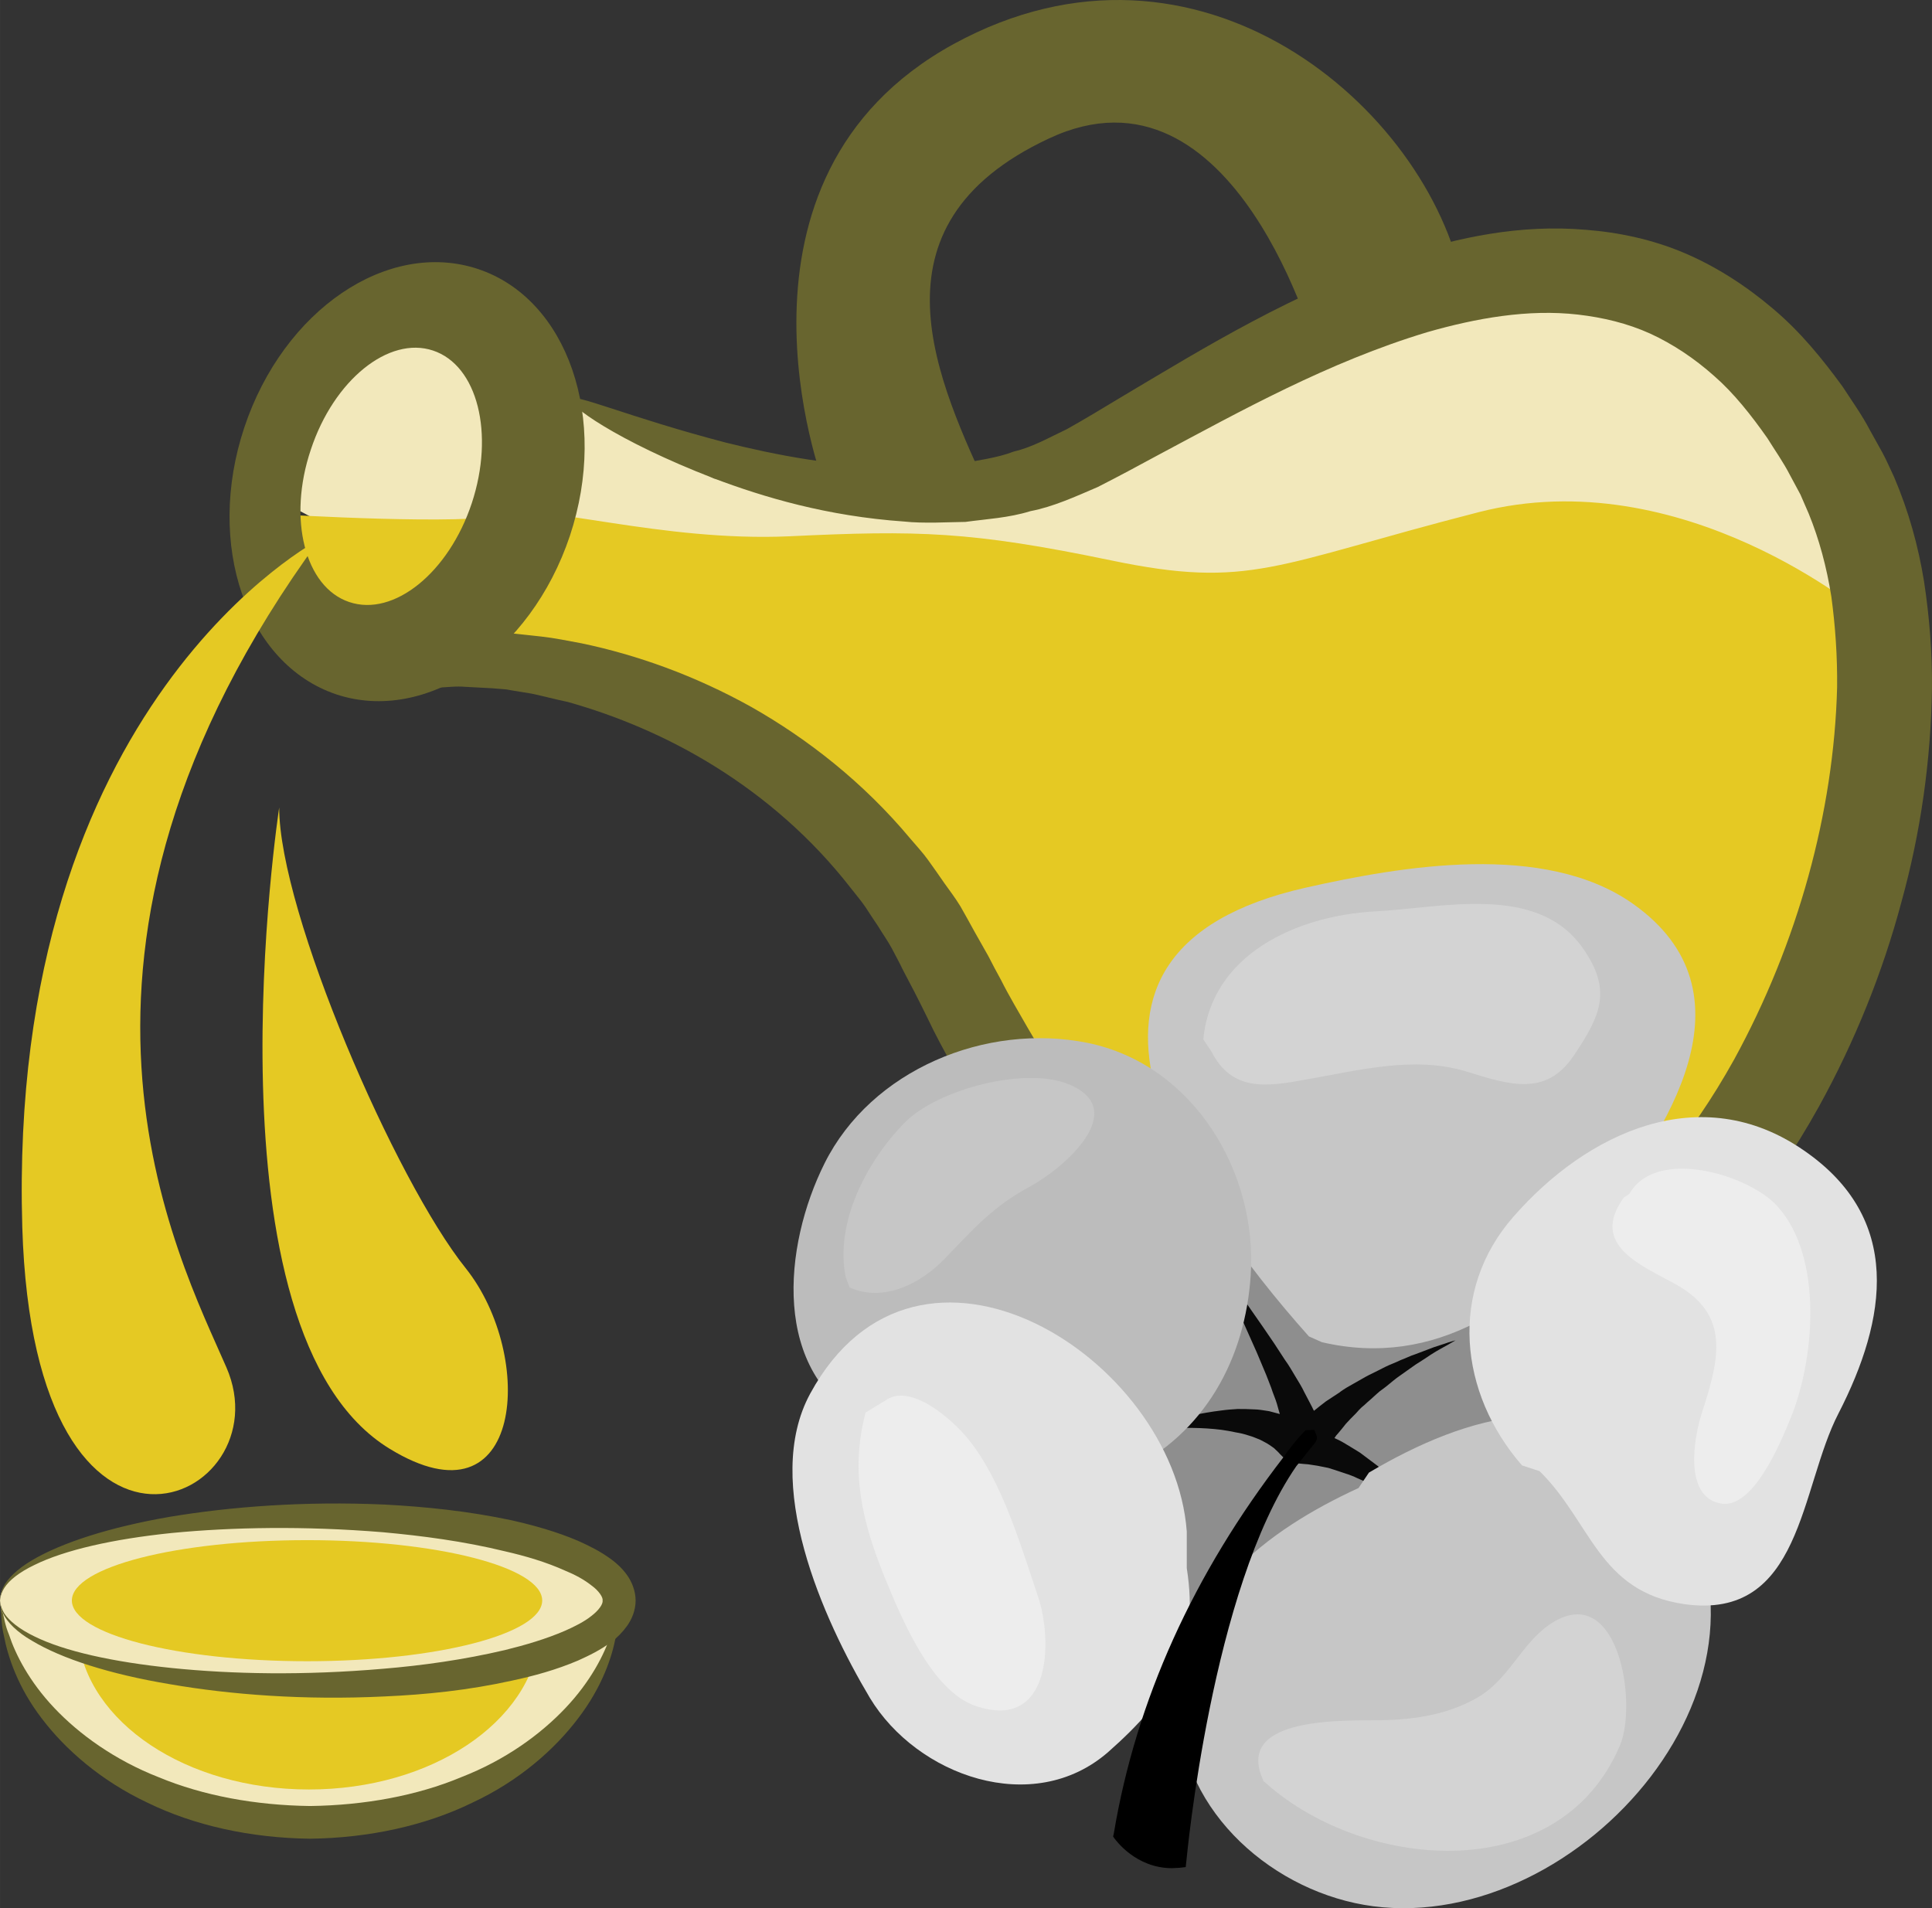
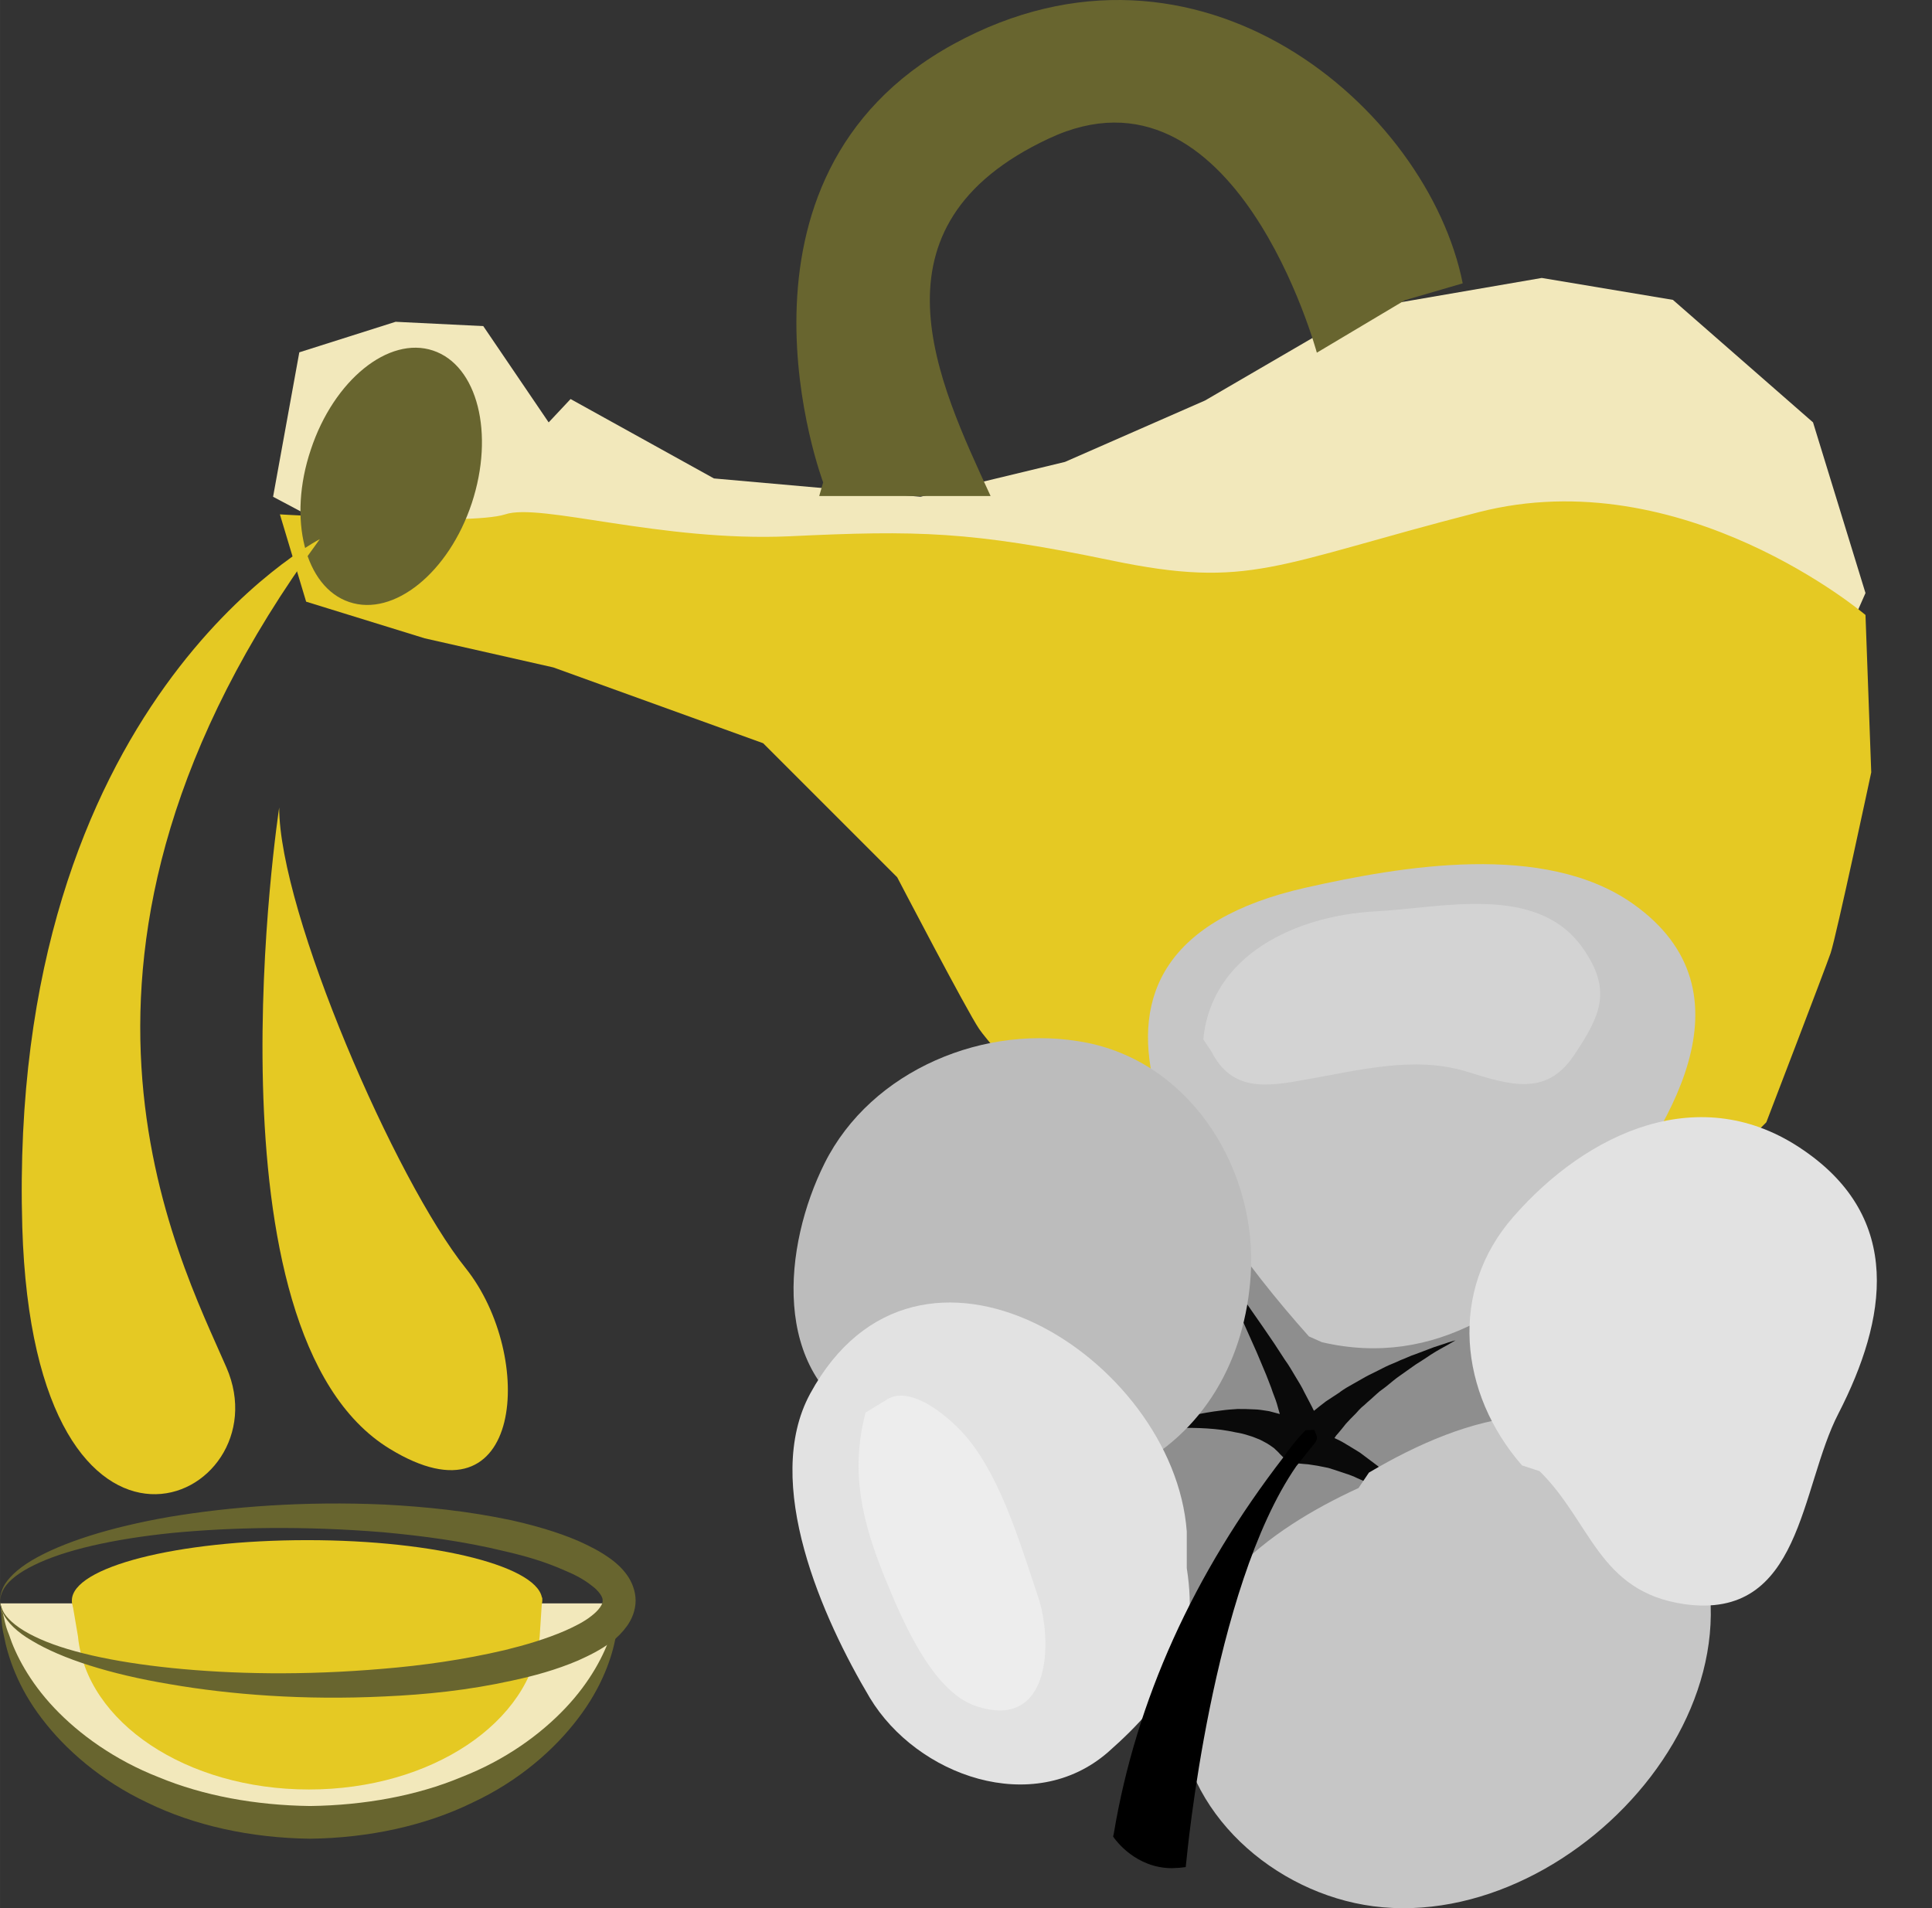
<svg xmlns="http://www.w3.org/2000/svg" id="svg60" viewBox="0 0 5377.084 5311.039" style="clip-rule:evenodd;fill-rule:evenodd;image-rendering:optimizeQuality;shape-rendering:geometricPrecision;text-rendering:geometricPrecision" version="1.1" height="53.11mm" width="53.771mm" xml:space="preserve">
  <rect x="0" y="0" width="5377.084" height="5311.039" fill="#333333" stroke="none" />
  <defs id="defs4">
    <style id="style2" type="text/css">
   
    .fil8 {fill:black;fill-rule:nonzero}
    .fil4 {fill:#0A0A0A;fill-rule:nonzero}
    .fil1 {fill:#68652F;fill-rule:nonzero}
    .fil3 {fill:#8E8E8E;fill-rule:nonzero}
    .fil6 {fill:#BCBCBC;fill-rule:nonzero}
    .fil5 {fill:#C6C6C6;fill-rule:nonzero}
    .fil10 {fill:lightgrey;fill-rule:nonzero}
    .fil7 {fill:#E2E2E2;fill-rule:nonzero}
    .fil2 {fill:#E5C923;fill-rule:nonzero}
    .fil9 {fill:#EDEDED;fill-rule:nonzero}
    .fil0 {fill:#F2E8BB;fill-rule:nonzero}
   
  </style>
  </defs>
  <g transform="translate(-7756,-12213.382)" id="Vrstva_x0020_1">
    <path style="fill:#f2e8bb;fill-rule:nonzero" id="path7" d="m 8516,13596 73,-402 268,-85 244,12 182,268 61,-65 399,221 575,51 402,-97 390,-171 438,-255 499,-86 365,61 390,341 146,475 -134,304 c 0,0 -1071,-219 -1132,-194 -61,24 -1571,24 -1607,24 -37,0 -920,-222 -920,-222 l -432,-70 z" class="fil0" />
    <path style="fill:#f2e8bb;fill-rule:nonzero" id="path9" d="m 7757,16676 c 31,341 404,609 862,609 457,0 831,-268 861,-609 z" class="fil0" />
    <path style="fill:#68652f;fill-rule:nonzero" id="path11" d="m 9480,16676 c 0,0 0,9 -1,24 -2,15 -2,38 -9,67 -10,58 -39,143 -105,229 -65,86 -164,174 -295,235 -129,63 -286,98 -451,100 -166,-2 -323,-37 -452,-100 -130,-61 -230,-149 -295,-235 -66,-86 -94,-171 -105,-229 -7,-29 -7,-52 -8,-67 -1,-15 -2,-24 -2,-24 0,0 2,8 6,23 4,15 7,38 18,64 18,55 56,130 126,204 69,73 168,145 291,193 123,51 268,78 421,80 152,-2 298,-29 420,-80 124,-48 222,-120 291,-193 70,-74 108,-149 126,-204 11,-26 15,-49 19,-64 3,-15 5,-23 5,-23 z" class="fil1" />
    <path style="fill:#e5c923;fill-rule:nonzero" id="path13" d="m 9258,16768 c -23,238 -301,426 -642,426 -342,0 -620,-188 -643,-426 l -17,-100 1309,-8 z" class="fil2" />
    <path style="fill:#e5c923;fill-rule:nonzero" id="path15" d="m 12948,13925 c 0,0 -509,-432 -1077,-286 -569,146 -634,215 -1023,134 -390,-81 -538,-84 -895,-67 -357,16 -694,-94 -791,-61 -98,32 -627,0 -627,0 l 73,243 330,102 358,81 584,211 373,373 c 0,0 195,374 228,422 32,49 341,390 341,390 l 324,276 406,195 390,-98 422,-194 308,-309 c 0,0 162,-422 179,-471 16,-48 113,-503 113,-503 z" class="fil2" />
-     <path style="fill:#68652f;fill-rule:nonzero" id="path17" d="m 9344,13324 c 11,6 -15,79 -74,211 -30,66 -68,146 -115,241 -11,23 -23,48 -36,73 -6,12 -11,24 -17,36 -4,7 -7,15 -10,22 -6,14 -13,28 -19,42 -3,7 -6,14 -9,21 l -5,9 c 0,2 -1,4 -1,5 l 6,-1 c 35,-6 62,-8 101,-7 5,0 8,-1 14,0 l 28,3 c 18,2 36,4 55,6 37,4 75,12 113,19 153,32 314,89 472,177 157,89 312,210 443,367 16,19 34,38 49,59 15,21 30,42 45,64 15,21 31,42 45,65 13,23 26,46 39,70 13,23 26,46 39,69 11,22 23,44 35,66 22,44 48,87 73,131 101,174 221,345 371,487 150,140 334,241 543,269 51,8 106,11 158,10 51,-1 102,-7 153,-19 100,-23 198,-68 289,-131 183,-125 335,-313 453,-525 178,-325 278,-690 287,-1036 1,-87 -5,-171 -16,-253 -13,-82 -34,-160 -63,-231 l -23,-53 -29,-54 c -19,-37 -42,-69 -63,-103 -45,-64 -93,-125 -148,-173 -55,-49 -115,-89 -178,-118 -64,-29 -132,-45 -201,-53 -139,-16 -284,10 -420,49 -275,83 -520,220 -747,341 -57,31 -113,61 -170,90 -63,27 -124,55 -187,67 -61,19 -123,22 -181,30 -30,1 -58,1 -87,2 -28,0 -56,0 -83,-3 -216,-15 -392,-68 -530,-120 -276,-107 -407,-206 -399,-221 9,-18 156,49 431,121 137,34 308,69 503,69 24,1 49,0 73,-3 25,-2 50,-3 76,-6 49,-11 102,-16 151,-35 52,-12 98,-39 147,-62 52,-29 106,-62 161,-95 222,-132 469,-285 775,-389 153,-49 324,-87 509,-71 91,7 186,27 275,65 89,38 172,92 246,155 75,63 136,138 193,216 26,40 54,79 76,121 l 35,63 c 12,22 22,46 33,69 40,94 67,191 83,290 15,99 23,198 22,298 -3,199 -31,399 -85,594 -52,195 -129,387 -230,570 -133,239 -307,459 -538,616 -115,78 -245,138 -382,168 -69,15 -139,23 -208,23 -69,0 -134,-4 -200,-15 -131,-20 -259,-62 -373,-123 -115,-61 -216,-139 -303,-223 -174,-172 -300,-364 -403,-552 -26,-48 -52,-95 -74,-142 -12,-24 -23,-47 -35,-70 -11,-21 -22,-42 -33,-63 -10,-21 -21,-41 -32,-62 -11,-20 -24,-38 -36,-58 -13,-19 -25,-38 -37,-56 -13,-19 -28,-36 -41,-53 -109,-140 -239,-251 -375,-336 -136,-85 -277,-143 -412,-181 -34,-7 -67,-16 -100,-23 -16,-3 -33,-5 -49,-8 l -24,-4 -37,-3 c -25,-1 -50,-3 -75,-4 -12,-1 -25,-1 -40,0 -14,1 -27,2 -41,2 -55,3 -104,6 -151,9 v -10 c 3,-6 7,-12 10,-17 l 20,-34 c 13,-22 26,-44 38,-65 25,-42 49,-83 72,-122 20,-33 40,-65 58,-95 15,-24 30,-48 44,-70 55,-89 104,-164 144,-224 80,-121 128,-181 139,-175 z" class="fil1" />
-     <path style="fill:#68652f;fill-rule:nonzero" id="path19" d="m 9069,13614 c -64,193 -217,317 -341,275 -123,-41 -172,-231 -107,-424 64,-194 217,-317 340,-276 124,41 172,231 108,425 z m 17,-652 c -251,-83 -541,114 -650,441 -109,327 6,659 256,743 250,83 541,-115 650,-441 109,-327 -6,-660 -256,-743 z" class="fil1" />
+     <path style="fill:#68652f;fill-rule:nonzero" id="path19" d="m 9069,13614 c -64,193 -217,317 -341,275 -123,-41 -172,-231 -107,-424 64,-194 217,-317 340,-276 124,41 172,231 108,425 z m 17,-652 z" class="fil1" />
    <path style="fill:#68652f;fill-rule:nonzero" id="path21" d="m 10047,13556 c 0,0 -319,-846 363,-1220 682,-373 1320,179 1417,666 l -161,47 -245,146 c 0,0 -227,-840 -746,-596 -520,243 -308,677 -162,995 h -477 z" class="fil1" />
    <path style="fill:#e5c923;fill-rule:nonzero" id="path23" d="m 8646,13714 c 0,0 -871,451 -828,1915 33,1088 731,763 568,390 -133,-307 -584,-1153 260,-2305 z" class="fil2" />
    <path style="fill:#e5c923;fill-rule:nonzero" id="path25" d="m 8533,14461 c 0,0 -223,1462 308,1785 373,228 406,-259 211,-503 -195,-243 -519,-990 -519,-1282 z" class="fil2" />
-     <path style="fill:#f2e8bb;fill-rule:nonzero" id="path27" d="m 7756,16668 c 0,-130 386,-235 862,-235 475,0 861,105 861,235 0,130 -386,236 -861,236 -476,0 -862,-106 -862,-236 z" class="fil0" />
    <path style="fill:#68652f;fill-rule:nonzero" id="path29" d="m 7756,16668 c 1,0 -1,14 12,36 13,20 42,44 84,64 83,41 217,71 383,88 167,17 367,21 587,2 109,-9 224,-25 339,-52 57,-14 115,-31 168,-54 27,-12 53,-25 73,-41 21,-16 33,-34 31,-43 2,-8 -10,-27 -31,-42 -20,-16 -46,-30 -73,-41 -53,-24 -111,-41 -168,-54 -115,-28 -230,-43 -339,-53 -220,-18 -420,-14 -587,2 -166,17 -300,48 -383,89 -42,20 -71,43 -84,64 -13,21 -11,36 -12,35 1,1 -2,-13 9,-37 11,-23 38,-50 80,-75 83,-49 216,-92 384,-121 168,-28 372,-44 598,-34 113,6 232,18 354,44 61,14 123,31 184,57 31,14 62,29 93,52 15,11 30,25 43,43 13,18 24,44 24,71 0,28 -11,53 -24,71 -13,18 -28,33 -43,44 -31,23 -62,38 -93,52 -61,26 -123,43 -184,56 -122,27 -241,39 -354,44 -226,11 -430,-5 -598,-34 -168,-28 -301,-71 -384,-121 -42,-24 -69,-52 -80,-75 -11,-23 -8,-37 -9,-37 z" class="fil1" />
    <path style="fill:#e5c923;fill-rule:nonzero" id="path31" d="m 7956,16668 c 0,-93 293,-168 655,-168 361,0 654,75 654,168 0,93 -293,169 -654,169 -362,0 -655,-76 -655,-169 z" class="fil2" />
    <path style="fill:#8e8e8e;fill-rule:nonzero" id="path33" d="m 11220,15470 c -273,175 -441,449 -445,773 -3,203 105,462 259,596 143,125 253,70 416,17 169,-56 445,-149 512,-332 38,-102 45,-294 20,-402 -82,-354 -389,-586 -746,-456 z" class="fil3" />
    <path style="fill:#0a0a0a;fill-rule:nonzero" id="path35" d="m 11786,15950 c -13,5 -33,10 -55,19 -11,4 -24,9 -37,14 -13,4 -26,11 -40,16 -14,7 -29,12 -43,19 -14,7 -29,15 -44,22 -14,7 -28,16 -43,24 -7,4 -14,8 -21,12 -6,4 -13,8 -19,13 -14,9 -26,17 -38,25 -12,9 -23,18 -33,26 -2,-3 -3,-6 -5,-10 -7,-13 -14,-27 -22,-42 -7,-15 -16,-29 -25,-44 -9,-15 -18,-31 -29,-46 -10,-15 -20,-31 -30,-46 -41,-61 -84,-120 -114,-166 -16,-22 -28,-42 -36,-55 -9,-14 -14,-21 -14,-21 0,0 3,8 9,23 7,15 14,36 26,61 21,51 52,118 81,184 7,17 14,33 21,50 7,16 13,33 19,48 5,16 12,31 16,45 3,10 5,19 8,28 -10,-3 -20,-5 -30,-8 -14,-2 -29,-5 -43,-5 -15,-1 -30,-1 -45,-1 -15,1 -30,2 -44,4 -59,7 -115,21 -156,33 -42,13 -69,22 -69,22 0,0 29,-3 71,-5 43,-2 99,-3 154,4 13,2 26,4 39,7 13,2 25,5 37,9 11,3 22,8 32,12 9,5 18,9 25,14 7,5 14,9 17,13 4,4 7,6 12,12 9,9 14,14 14,14 l 25,-31 7,-2 -9,44 c 0,0 7,1 19,2 6,1 14,1 23,2 9,1 17,3 26,4 9,2 19,4 30,6 10,3 22,7 34,11 6,2 12,4 18,6 7,2 13,5 19,7 12,6 25,11 37,17 12,6 24,13 36,19 13,6 23,15 34,22 10,8 22,14 31,22 9,8 17,15 25,22 4,4 8,7 12,10 3,4 6,7 9,10 6,7 11,12 15,17 8,9 13,14 13,14 0,0 -3,-6 -9,-17 -3,-5 -7,-12 -11,-20 -2,-4 -4,-8 -7,-12 -3,-4 -6,-9 -9,-13 -6,-9 -13,-19 -21,-29 -7,-10 -16,-19 -25,-30 -10,-10 -19,-22 -30,-31 -11,-10 -22,-20 -33,-30 -12,-9 -24,-18 -36,-27 -6,-4 -11,-9 -18,-13 -6,-4 -12,-7 -18,-11 -12,-7 -24,-15 -36,-21 -4,-2 -9,-4 -13,-6 3,-5 6,-9 10,-13 7,-8 14,-17 22,-27 8,-9 18,-19 28,-29 5,-6 10,-11 15,-16 6,-5 12,-10 17,-15 12,-10 23,-21 35,-31 13,-9 25,-19 37,-29 12,-10 25,-18 37,-27 12,-8 23,-17 35,-24 11,-7 22,-14 32,-21 20,-13 38,-22 50,-29 12,-7 19,-11 19,-11 0,0 -8,2 -21,6 z" class="fil4" />
    <path style="fill:#c6c6c6;fill-rule:nonzero" id="path37" d="m 11399,15933 c -351,-393 -798,-1071 -9,-1249 267,-60 665,-129 911,45 349,247 96,635 -105,881 -192,235 -445,413 -761,339 z" class="fil5" />
    <path style="fill:#c6c6c6;fill-rule:nonzero" id="path39" d="m 11537,16355 c -253,116 -510,306 -501,616 9,288 268,512 542,548 577,75 1209,-644 819,-1177 -220,-299 -562,-189 -831,-30 z" class="fil5" />
    <path style="fill:#bcbcbc;fill-rule:nonzero" id="path41" d="m 10866,16310 c -222,-71 -494,-30 -698,-136 -267,-139 -232,-493 -117,-723 130,-260 449,-392 732,-335 293,60 473,358 454,646 -15,231 -126,442 -349,548 z" class="fil6" />
    <path style="fill:#e2e2e2;fill-rule:nonzero" id="path43" d="m 11992,16292 c -175,-201 -205,-486 -24,-692 205,-235 522,-383 808,-185 277,190 232,469 97,732 -108,208 -101,578 -430,531 -238,-35 -258,-228 -402,-370 z" class="fil7" />
    <path style="fill:#e2e2e2;fill-rule:nonzero" id="path45" d="m 11059,16476 c -36,-486 -748,-935 -1048,-384 -135,248 35,627 166,847 131,217 454,333 663,151 178,-157 254,-288 219,-512 z" class="fil7" />
    <path style="fill:#000000;fill-rule:nonzero" id="path47" d="m 11419,16206 -5,-13 -24,1 -7,7 c -18,19 -37,42 -54,67 -251,325 -411,677 -473,1048 l -2,9 5,7 c 3,3 58,81 159,81 6,0 13,-1 20,-1 l 18,-2 2,-18 c 1,-8 70,-757 306,-1098 15,-18 29,-37 44,-55 l 4,-5 c 6,-7 13,-16 7,-28 z" class="fil8" />
    <path style="fill:#ededed;fill-rule:nonzero" id="path49" d="m 10165,16145 c -43,165 -10,302 53,458 46,112 130,316 252,358 211,73 217,-179 175,-304 -48,-141 -99,-320 -194,-438 -42,-52 -161,-160 -232,-107 z" class="fil9" />
-     <path style="fill:#ededed;fill-rule:nonzero" id="path51" d="m 12291,15536 c 75,-132 335,-52 412,35 130,144 102,432 36,591 -27,65 -103,253 -194,236 -104,-19 -74,-185 -53,-250 48,-149 83,-274 -72,-360 -93,-52 -241,-108 -145,-241 z" class="fil9" />
-     <path style="fill:#d3d3d3;fill-rule:nonzero" id="path53" d="m 11269,17167 c 268,250 822,308 995,-94 52,-121 -6,-469 -197,-337 -78,55 -111,150 -197,201 -80,47 -172,62 -263,64 -88,3 -426,-18 -333,172 z" class="fil10" />
    <path style="fill:#d3d3d3;fill-rule:nonzero" id="path55" d="m 11105,15106 c 23,-237 260,-344 478,-356 184,-9 451,-79 578,102 83,118 50,188 -26,301 -78,114 -180,79 -300,42 -144,-43 -296,-3 -444,23 -110,20 -206,35 -264,-79 z" class="fil10" />
-     <path style="fill:#c6c6c6;fill-rule:nonzero" id="path57" d="m 10110,15769 c -32,-153 60,-327 167,-434 90,-89 331,-154 453,-104 176,72 -17,236 -106,284 -108,58 -160,121 -242,205 -67,68 -168,118 -261,77 z" class="fil5" />
  </g>
</svg>